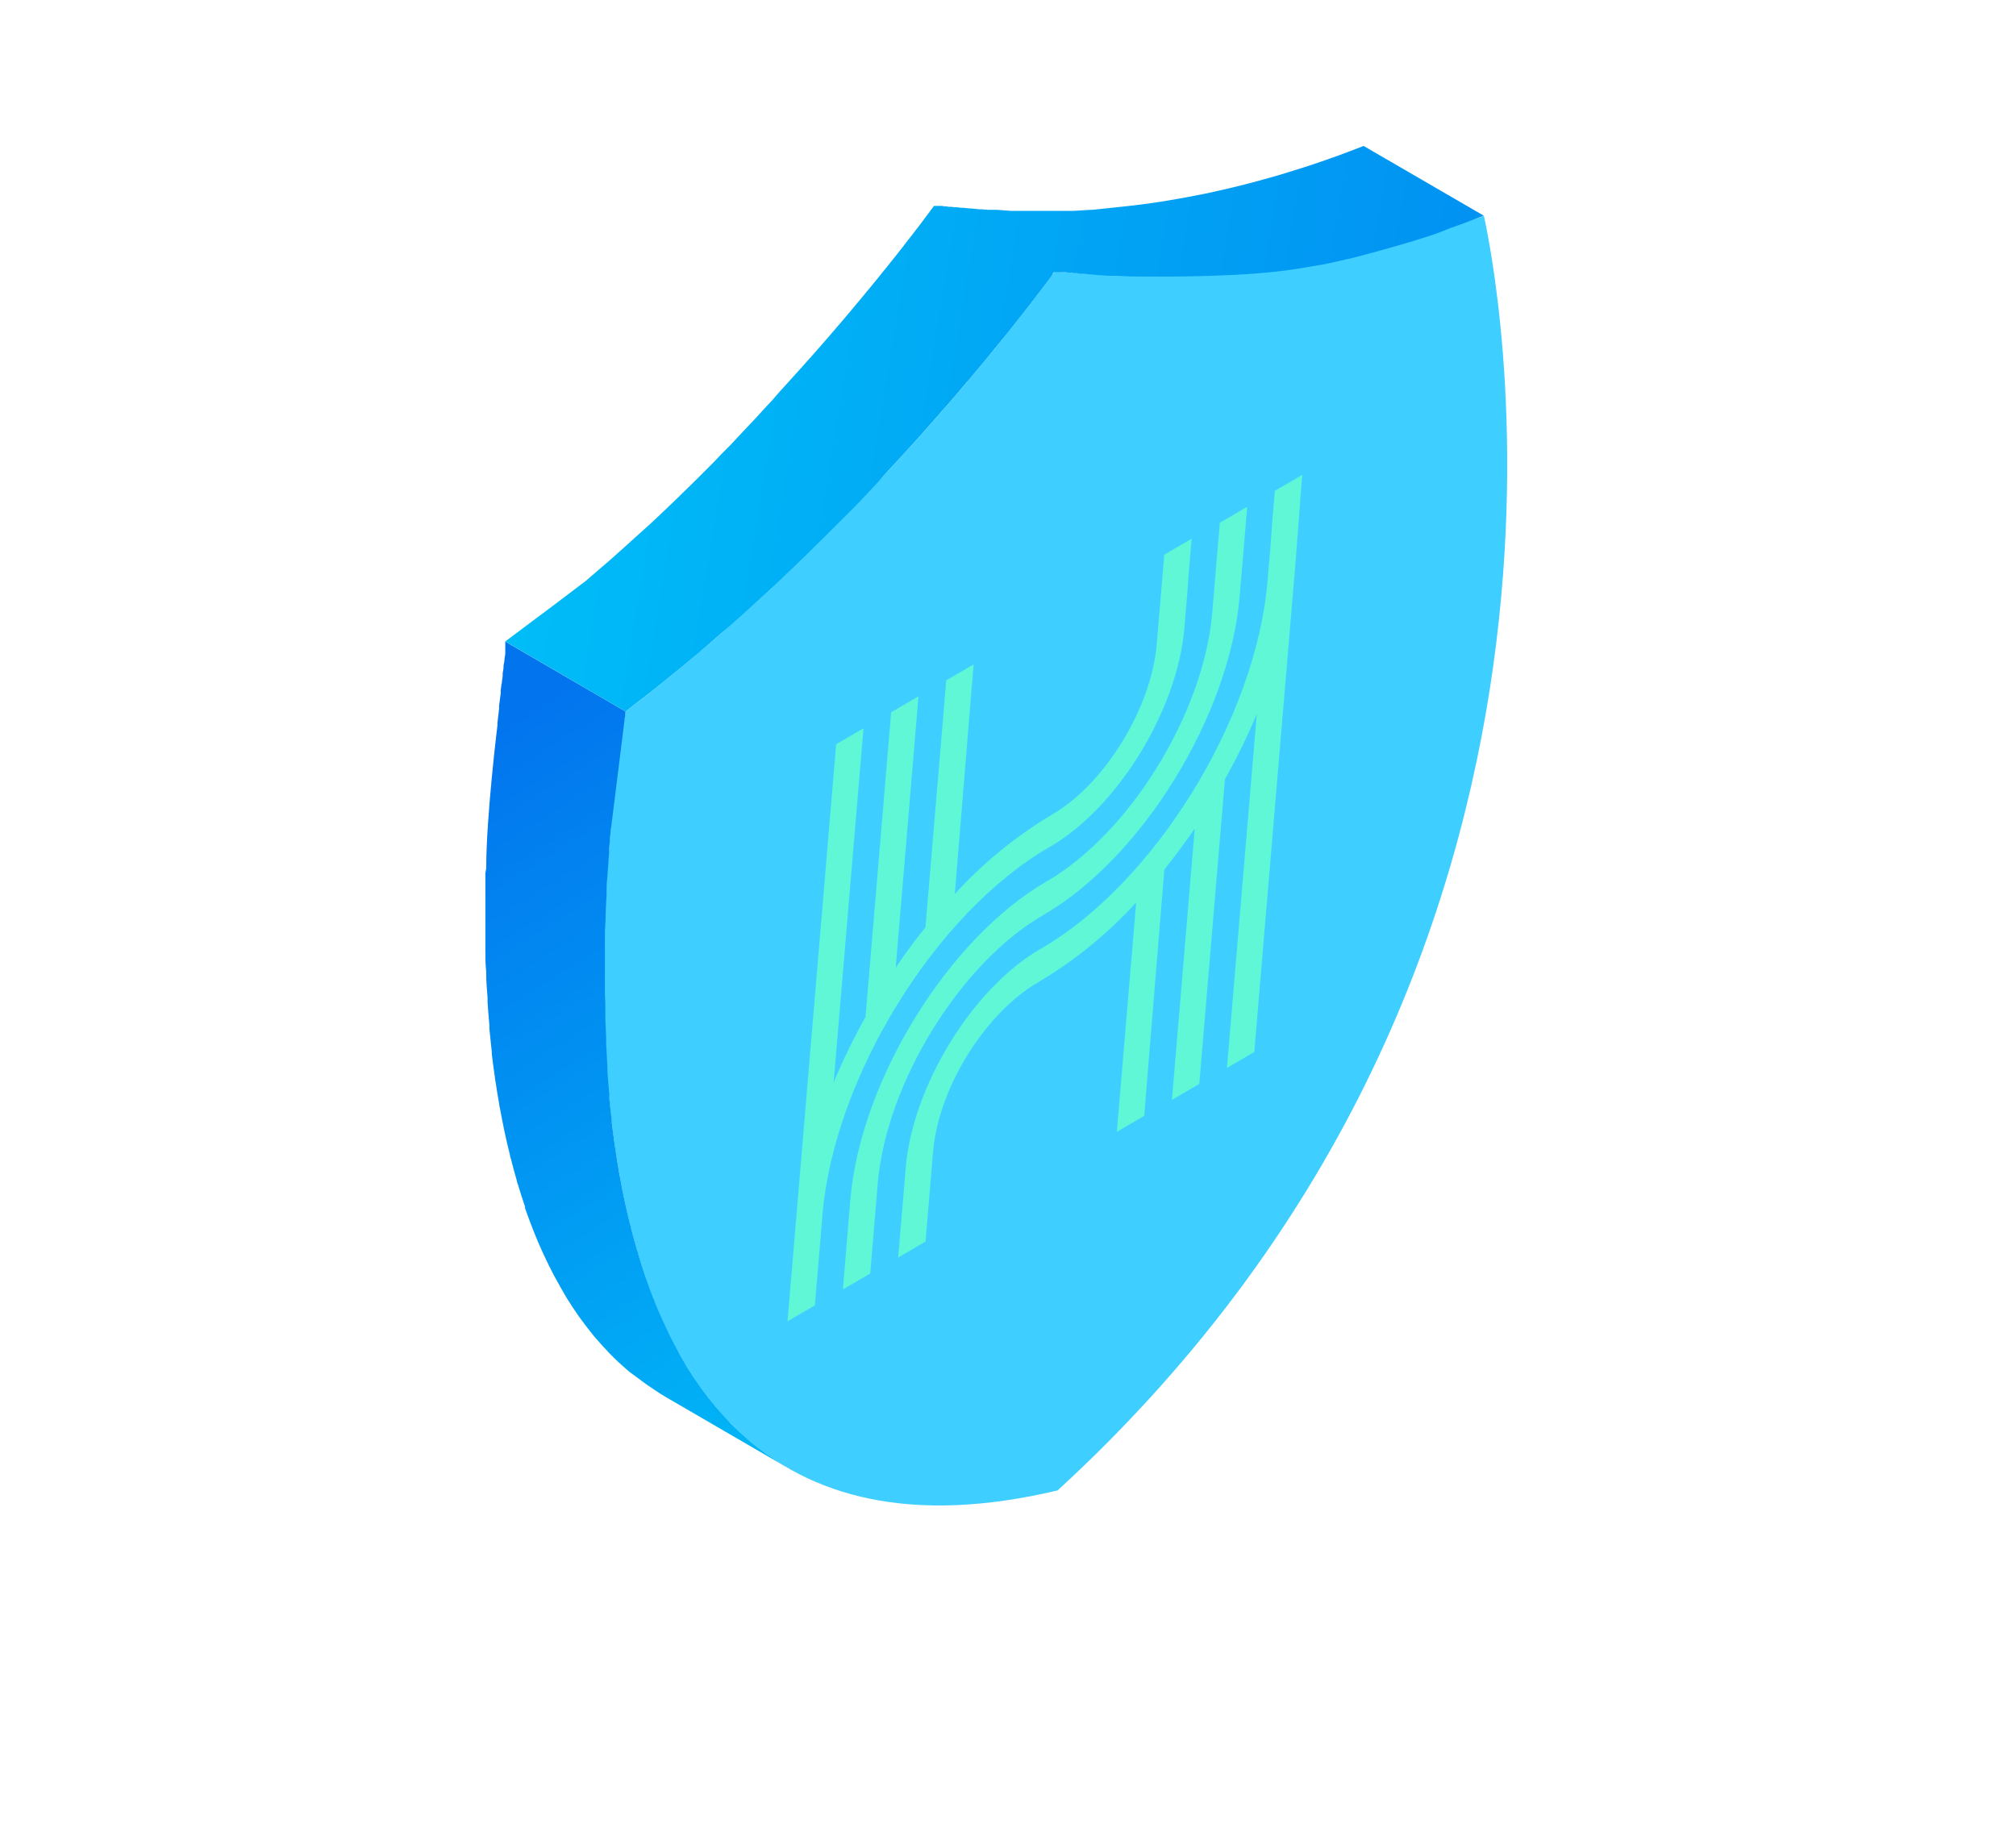
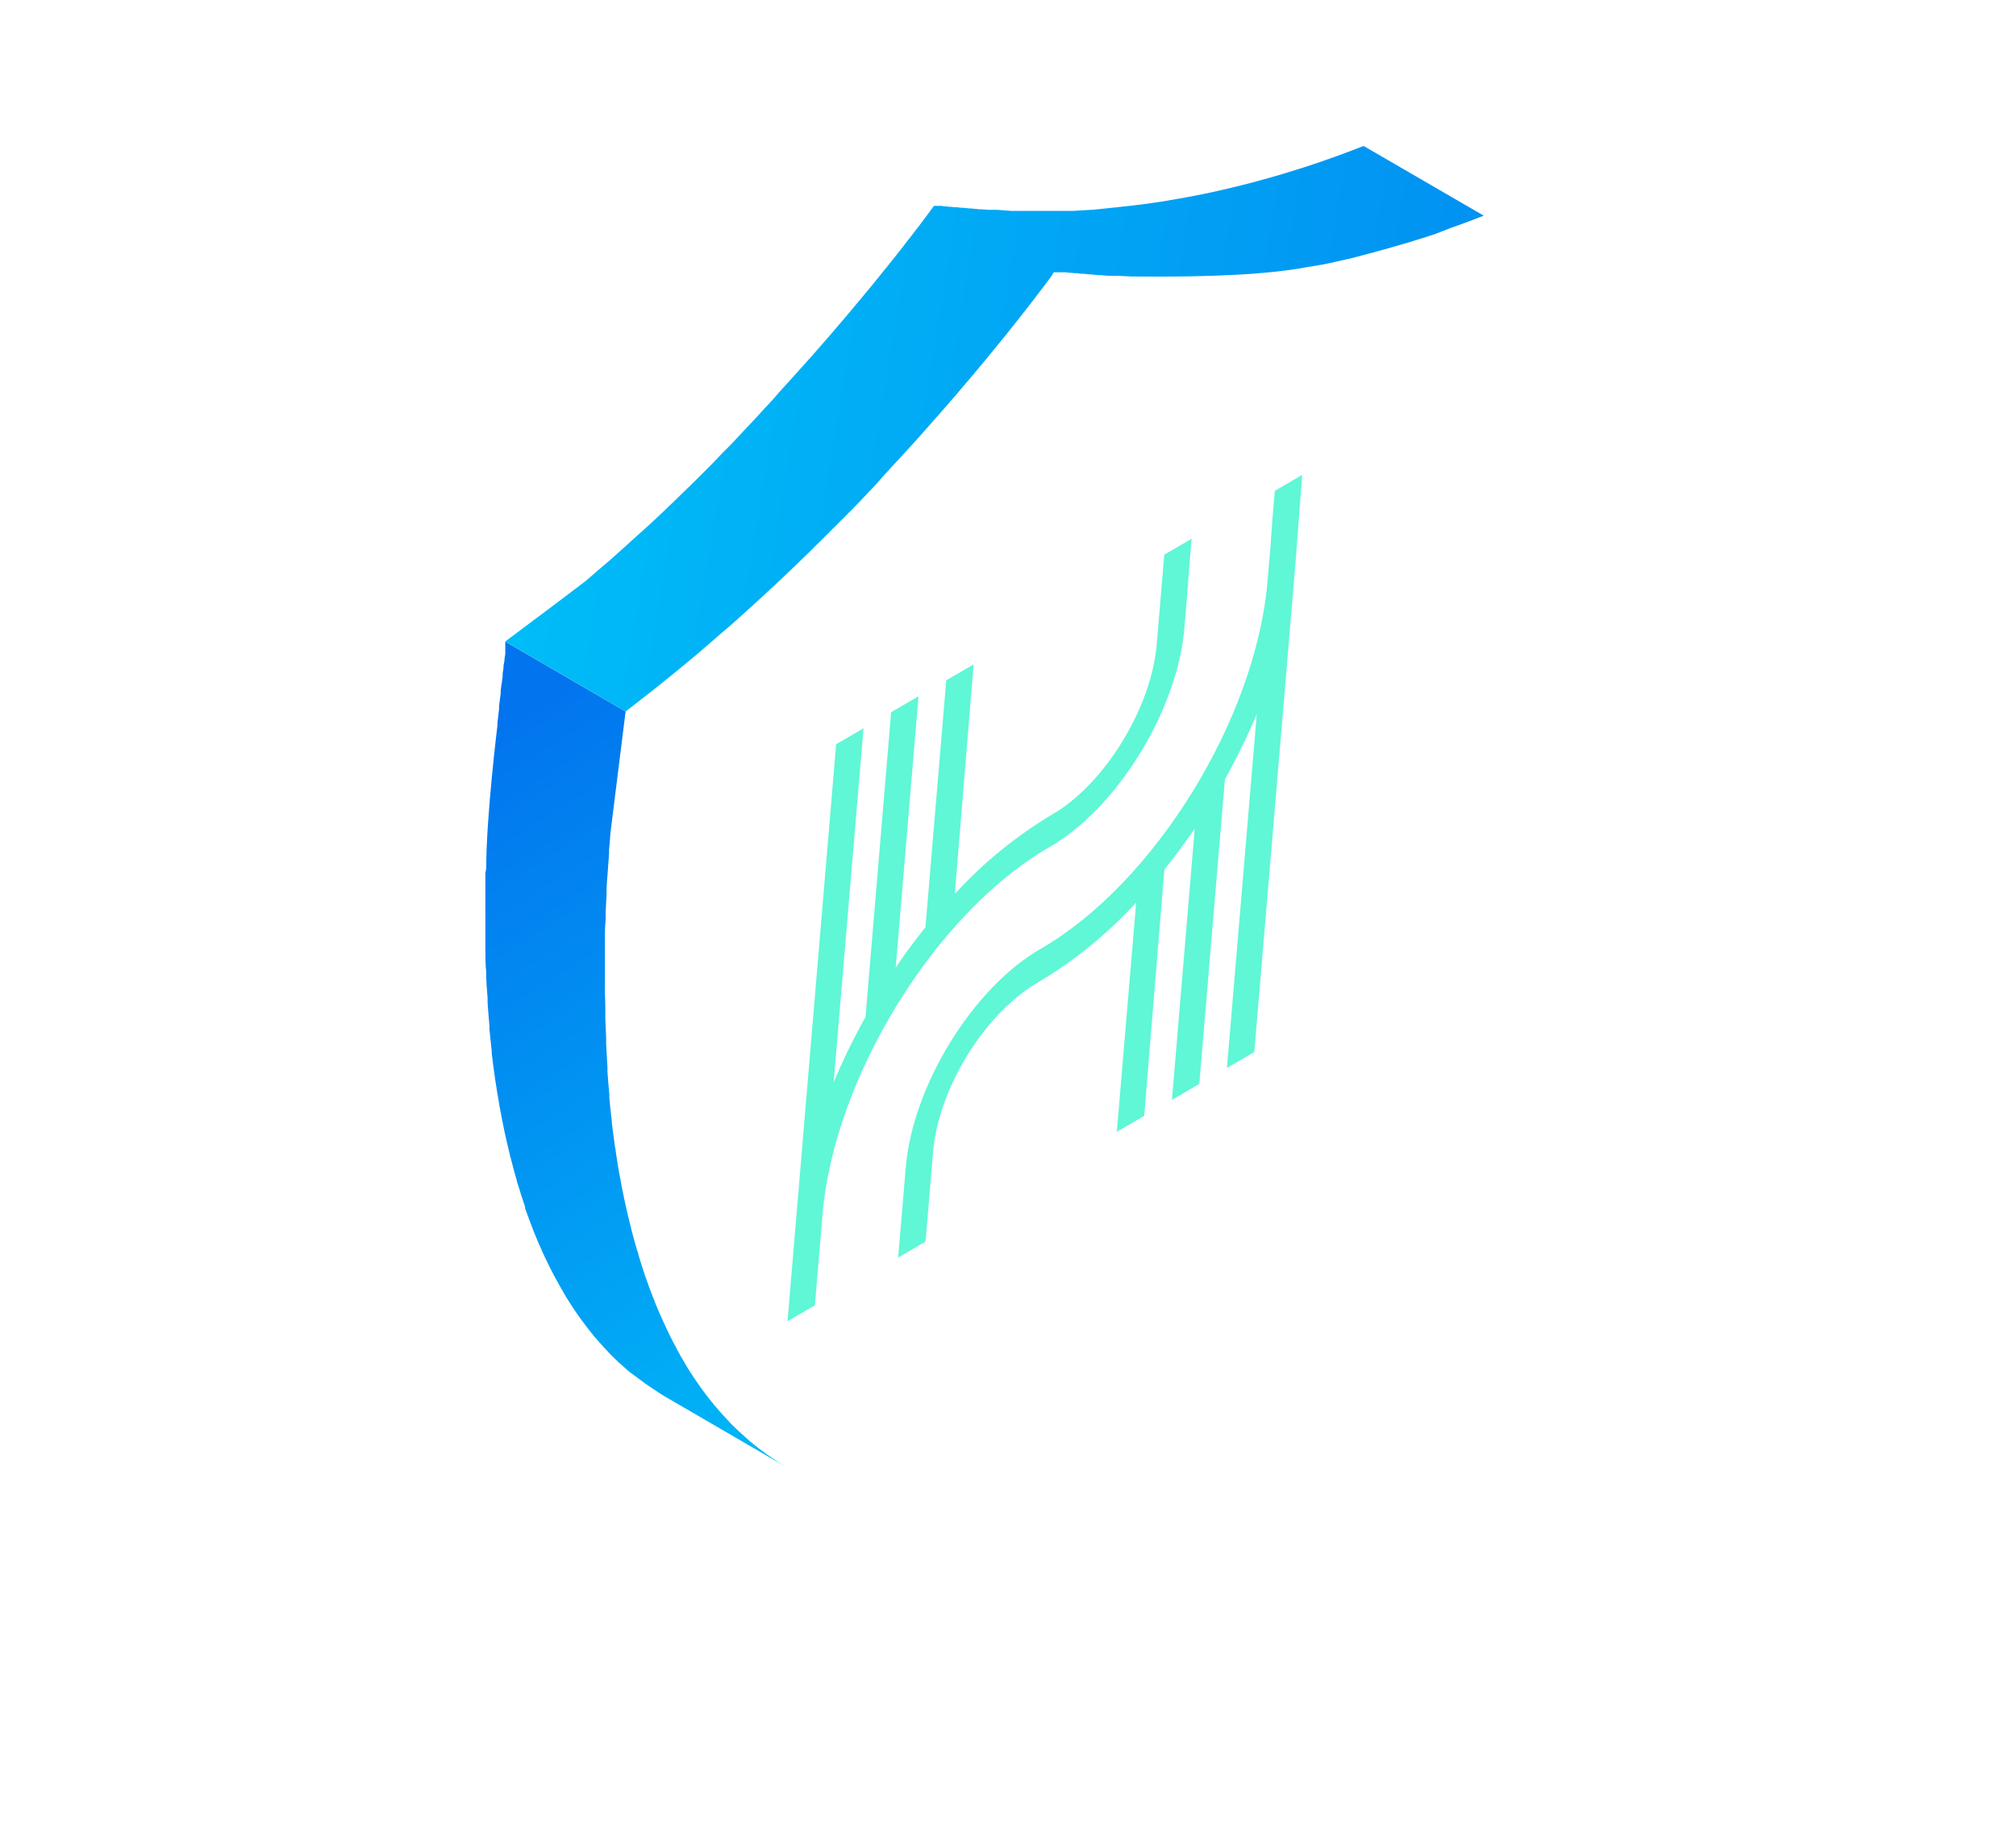
<svg xmlns="http://www.w3.org/2000/svg" width="221px" height="200px" viewBox="0 0 221 200" version="1.1">
  <title>pic_haluoyewu_haluozhuliche_chanpinjieshao_zhinengdianchi</title>
  <desc>Created with Sketch.</desc>
  <defs>
    <linearGradient x1="66.358%" y1="123.476%" x2="38.494%" y2="1.204%" id="linearGradient-1">
      <stop stop-color="#00C1F8" offset="0%" />
      <stop stop-color="#0274EE" offset="100%" />
    </linearGradient>
    <linearGradient x1="-5.64%" y1="44.616%" x2="159.071%" y2="60.541%" id="linearGradient-2">
      <stop stop-color="#00C1F8" offset="0%" />
      <stop stop-color="#0274EE" offset="100%" />
    </linearGradient>
  </defs>
  <g id="ui升级" stroke="none" stroke-width="1" fill="none" fill-rule="evenodd">
    <g id="哈啰助力车" transform="translate(-393, -3162)" fill-rule="nonzero">
      <g id="资源-44" transform="translate(393, 3162)">
-         <path d="M115.56,29.85 C116.927,29.497 135.863,32.97 162.67,23.67 C163.54,27.67 180.13,104.48 115.94,163.39 C51.63,178.67 67.73,83 68.58,78 C95.25,57.75 114.55,31.25 115.56,29.85 Z" id="路径" fill="#3ECEFF" />
        <path d="M70.78,151.71 L71.12,151.94 C71.76,152.39 72.43,152.83 73.12,153.23 L86.3,160.89 C85.61,160.49 84.95,160.06 84.3,159.6 L83.97,159.37 C83.36,158.93 82.76,158.47 82.19,157.98 L81.86,157.69 C81.28,157.19 80.72,156.67 80.18,156.13 L80.06,156 C79.54,155.46 79.06,154.91 78.56,154.34 L78.33,154.07 C77.84,153.49 77.38,152.89 76.93,152.27 L76.67,151.9 C76.22,151.27 75.79,150.63 75.38,149.97 L75.23,149.71 C74.84,149.07 74.46,148.41 74.1,147.71 C74.1,147.62 74.01,147.54 73.96,147.45 C73.59,146.75 73.24,146.04 72.91,145.31 C72.84,145.17 72.77,145.03 72.71,144.88 C72.38,144.16 72.06,143.43 71.76,142.68 C71.76,142.56 71.67,142.44 71.62,142.32 C71.33,141.58 71.05,140.82 70.79,140.06 L70.73,139.9 C70.46,139.11 70.21,138.31 69.97,137.5 C69.97,137.35 69.88,137.2 69.83,137.04 C69.6,136.26 69.39,135.46 69.18,134.66 C69.18,134.51 69.11,134.36 69.07,134.21 C68.86,133.37 68.66,132.53 68.48,131.68 C68.3,130.83 68.13,129.98 67.98,129.12 L67.89,128.68 C67.75,127.85 67.61,127.01 67.49,126.18 C67.49,126.01 67.44,125.85 67.41,125.68 C67.29,124.83 67.18,123.98 67.07,123.12 C67.07,123.05 67.07,122.98 67.07,122.91 C66.97,122.08 66.88,121.24 66.8,120.41 L66.8,120.03 C66.72,119.18 66.65,118.34 66.59,117.49 C66.59,117.33 66.59,117.16 66.59,116.99 C66.54,116.15 66.49,115.31 66.45,114.47 C66.45,114.36 66.45,114.25 66.45,114.13 C66.45,113.32 66.38,112.52 66.36,111.71 C66.36,111.62 66.36,111.52 66.36,111.43 C66.36,110.59 66.36,109.76 66.31,108.94 L66.31,108.47 C66.31,107.66 66.31,106.85 66.31,106.06 L66.31,105.67 C66.31,104.88 66.31,104.09 66.31,103.32 L66.31,103.2 C66.31,102.4 66.31,101.62 66.39,100.84 C66.39,100.7 66.39,100.55 66.39,100.41 C66.39,99.66 66.46,98.93 66.49,98.2 L66.49,97.81 C66.49,97.06 66.57,96.33 66.62,95.61 C66.67,94.89 66.72,94.19 66.77,93.5 L66.77,93.16 C66.82,92.5 66.88,91.85 66.93,91.22 C68.03,82.453 68.58,78.047 68.58,78 L55.39,70.33 L55.39,70.58 L55.39,70.71 C55.39,70.78 55.39,70.86 55.39,70.95 L55.39,71.13 C55.39,71.23 55.39,71.34 55.39,71.46 L55.39,71.64 C55.39,71.8 55.34,71.98 55.31,72.17 L55.31,72.25 C55.31,72.47 55.24,72.71 55.2,72.96 L55.2,73.14 C55.2,73.34 55.14,73.54 55.11,73.76 C55.08,73.98 55.11,73.95 55.11,74.05 C55.11,74.15 55.06,74.45 55.03,74.66 C55,74.87 55.03,74.87 54.98,74.98 L54.89,75.67 L54.89,75.92 L54.89,76 C54.83,76.44 54.77,76.91 54.71,77.4 L54.71,77.71 C54.65,78.21 54.59,78.73 54.53,79.27 L54.53,79.53 C54.53,79.53 53.3,89.486 53.3,95.19 L53.21,95.73 C53.21,96.5 53.21,97.27 53.21,98.06 C53.21,98.19 53.21,98.33 53.21,98.46 C53.21,99.25 53.21,100.05 53.21,100.86 L53.21,101.34 C53.21,102.17 53.21,102.99 53.21,103.83 C53.205,103.923 53.205,104.017 53.21,104.11 C53.21,104.91 53.21,105.72 53.3,106.53 C53.3,106.64 53.3,106.76 53.3,106.87 C53.3,107.7 53.39,108.55 53.45,109.39 C53.45,109.56 53.45,109.73 53.45,109.9 C53.51,110.74 53.57,111.58 53.65,112.43 C53.65,112.55 53.65,112.68 53.65,112.81 C53.73,113.64 53.82,114.47 53.91,115.3 L53.91,115.52 C54.01,116.38 54.13,117.23 54.25,118.09 C54.25,118.25 54.3,118.41 54.32,118.57 C54.45,119.41 54.58,120.25 54.73,121.08 C54.73,121.22 54.78,121.37 54.81,121.52 C54.97,122.38 55.13,123.23 55.31,124.08 C55.49,124.93 55.69,125.77 55.9,126.61 C55.9,126.76 55.97,126.9 56.01,127.05 C56.21,127.86 56.43,128.65 56.66,129.45 C56.66,129.6 56.75,129.75 56.79,129.9 C57.03,130.71 57.29,131.51 57.56,132.3 C57.566,132.353 57.566,132.407 57.56,132.46 C57.83,133.22 58.11,133.97 58.4,134.72 L58.54,135.08 C58.84,135.83 59.15,136.56 59.48,137.28 C59.55,137.43 59.61,137.57 59.68,137.71 C60.02,138.44 60.37,139.15 60.74,139.85 L60.88,140.1 C61.24,140.77 61.62,141.43 62.01,142.1 L62.16,142.35 C62.57,143.02 63,143.66 63.44,144.29 L63.71,144.66 C64.16,145.27 64.62,145.88 65.1,146.46 L65.33,146.73 C65.82,147.3 66.33,147.85 66.84,148.39 L66.96,148.51 C67.49,149.06 68.06,149.58 68.64,150.08 L68.97,150.37 C69.58,150.8 70.17,151.27 70.78,151.71 Z" id="路径" fill="url(#linearGradient-1)" />
        <path d="M143.3,29.28 L145,29 L145.82,28.83 L147.82,28.38 L148.34,28.26 L151,27.55 L151.17,27.5 L151.76,27.34 L153.57,26.82 L154.57,26.53 L156.29,25.99 L157.29,25.67 L159,25 L159.88,24.69 C160.8,24.36 161.72,24.01 162.65,23.64 L149.48,16 C148.547,16.367 147.627,16.717 146.72,17.05 L145.84,17.36 C145.22,17.58 144.6,17.8 143.99,18 L142.99,18.33 L141.26,18.87 L140.32,19.16 L138.51,19.67 L137.75,19.88 C136.87,20.12 136.01,20.34 135.16,20.54 L134.63,20.67 L132.63,21.12 L131.81,21.29 L130.1,21.62 L129.33,21.76 L127.33,22.1 L127,22.15 C126.21,22.27 125.43,22.38 124.67,22.47 L124,22.55 L122.34,22.73 L121.68,22.8 L119.77,23 L119.61,23 L117.61,23.12 L117.1,23.12 L115.35,23.12 L112.65,23.12 L111.17,23.12 L110.85,23.12 L109.28,23 L108.67,23 L108.29,23 L107.57,22.94 L107.32,22.94 L106.43,22.85 L106.28,22.85 L105.62,22.78 L105.35,22.78 L104.9,22.72 L104.63,22.72 L104.27,22.67 L104.02,22.67 L103.71,22.62 L103.5,22.62 L103.25,22.57 L103.08,22.57 L102.87,22.57 L102.75,22.57 L102.58,22.57 L102.52,22.57 L102.38,22.57 L102.26,22.74 L102.19,22.84 L102.03,23.04 L101.93,23.19 L101.72,23.47 L101.58,23.65 L101.19,24.18 L101.11,24.28 L100.67,24.87 L100.47,25.12 L100.08,25.63 L99.84,25.95 C99.72,26.1 99.6,26.26 99.47,26.41 C99.34,26.56 99.18,26.8 99.02,27 L98.65,27.47 L98.14,28.12 L97.72,28.64 L97.17,29.33 L96.69,29.92 L96.11,30.64 L95.58,31.29 L94.95,32.05 C94.77,32.28 94.58,32.5 94.38,32.74 L93.7,33.55 C93.5,33.79 93.31,34.03 93.1,34.27 L92.38,35.12 L91.73,35.88 L90.97,36.77 L90.27,37.57 L89.52,38.43 L88.76,39.29 C88.5,39.58 88.24,39.88 87.97,40.17 C87.7,40.46 87.44,40.76 87.17,41.06 C86.9,41.36 86.63,41.67 86.35,41.97 L85.52,42.88 L84.65,43.88 L83.79,44.8 L82.88,45.8 L81.99,46.74 L81.05,47.74 L80.12,48.74 L79.12,49.74 L78.17,50.74 C77.84,51.08 77.5,51.41 77.17,51.74 L76.17,52.74 L74.59,54.28 C74.37,54.49 74.16,54.71 73.93,54.92 C73.18,55.65 72.41,56.38 71.63,57.11 L71.22,57.49 L69.22,59.29 C68.95,59.55 68.66,59.8 68.38,60.05 L66.78,61.48 L65.78,62.33 L64.22,63.68 L60.931,66.172 C57.844,68.484 55.997,69.867 55.39,70.32 L68.58,78 L71.27,75.91 L72.14,75.22 L73.92,73.78 L74.92,72.96 L76.53,71.62 L77.53,70.76 L79.08,69.41 L80.08,68.56 C80.62,68.09 81.14,67.61 81.67,67.14 L82.52,66.37 L84.45,64.59 L84.89,64.19 C85.67,63.46 86.43,62.73 87.19,62 L87.85,61.36 C88.38,60.85 88.91,60.36 89.42,59.82 L89.67,59.58 L90.4,58.86 L91.4,57.86 L92.4,56.86 L93.4,55.86 L94.32,54.91 L95.26,53.91 C95.56,53.6 95.86,53.29 96.15,52.97 L97,52 L97.85,51.08 L98.72,50.14 L99.55,49.23 L100.38,48.32 L101.18,47.42 L101.96,46.54 L102.72,45.68 L103.47,44.82 L103.71,44.55 L104.17,44.02 L104.93,43.14 C105.15,42.88 105.37,42.63 105.58,42.37 C105.79,42.11 106.07,41.8 106.31,41.52 L106.91,40.8 L107.59,39.99 L108.16,39.3 L108.78,38.54 C108.96,38.32 109.14,38.11 109.31,37.89 L109.9,37.17 L110.38,36.58 L110.92,35.9 L111.35,35.36 L111.85,34.73 L112.23,34.24 L112.67,33.68 L112.88,33.41 L113.05,33.19 C113.13,33.09 113.2,32.99 113.28,32.9 L113.69,32.35 L113.86,32.13 L114.36,31.48 L114.78,30.92 L114.89,30.77 L115.13,30.45 L115.23,30.32 L115.39,30.09 L115.39,30.03 C115.437,29.973 115.48,29.913 115.52,29.85 L115.66,29.85 L115.73,29.85 L115.89,29.85 L116.02,29.85 L116.22,29.85 L116.39,29.85 L116.54,29.85 L116.65,29.85 L116.85,29.85 L117.16,29.9 L117.41,29.9 L117.77,29.95 L118.05,29.95 L118.5,30.01 L118.77,30.01 L119.43,30.08 L119.57,30.08 L120.46,30.17 L120.72,30.17 L121.43,30.23 L121.81,30.23 L122.3,30.23 L122.42,30.23 L123.99,30.31 L124.31,30.31 C132.9,30.403 139.23,30.06 143.3,29.28 Z" id="路径" fill="url(#linearGradient-2)" />
        <path d="M139.75,53.81 L142.75,52.06 L142,61.91 L137.5,115.33 L134.5,117.08 L137.77,78.29 C136.74,80.733 135.575,83.117 134.28,85.43 L131.47,118.83 L128.47,120.58 L130.97,90.83 C129.97,92.31 128.82,93.83 127.64,95.33 L125.43,122.33 L122.43,124.08 L124.55,98.94 C121.443,102.341 117.855,105.269 113.9,107.63 C108,111 102.87,119.29 102.29,126.25 L101.46,136.11 L98.46,137.86 L99.29,128 C100.05,119 106.68,108.25 114.11,104 C126.56,96.81 137.69,78.77 138.95,63.7 L139.28,59.81 L139.48,57 L139.75,53.81 Z" id="路径" fill="#5FF7D6" />
-         <path d="M136.72,55.56 C136.56,57.56 136.43,59.03 136.35,60.02 C136.25,61.22 136.1,63.02 135.89,65.41 C134.79,78.46 125.17,94.07 114.39,100.3 C105.28,105.55 97.15,118.74 96.22,129.75 L95.4,139.61 L92.4,141.36 L93.22,131.5 C94.32,118.5 103.95,102.85 114.73,96.63 C123.83,91.37 131.96,78.18 132.89,67.16 L133.72,57.31 L136.72,55.56 Z" id="路径" fill="#5FF7D6" />
        <path d="M127.63,60.81 L130.63,59.06 L130.36,62.27 L130.16,65 L129.83,68.89 C129.07,77.89 122.44,88.65 115,92.89 C102.55,100.08 91.43,118.12 90.16,133.18 L89.93,136 L89.6,139.89 L89.33,143.1 L86.33,144.85 L87.16,134.99 L91.66,81.59 L94.66,79.84 L91.39,118.62 L91.31,118.84 C92.354,116.322 93.546,113.867 94.88,111.49 L97.69,78.08 L100.69,76.33 L98.19,106.08 C99.19,104.56 100.31,103.08 101.45,101.66 L103.73,74.58 L106.73,72.84 L104.67,98 C107.774,94.6 111.358,91.672 115.31,89.31 C121.07,86 126.21,77.63 126.8,70.67 L127.63,60.81 Z" id="路径" fill="#5FF7D6" />
      </g>
    </g>
  </g>
</svg>